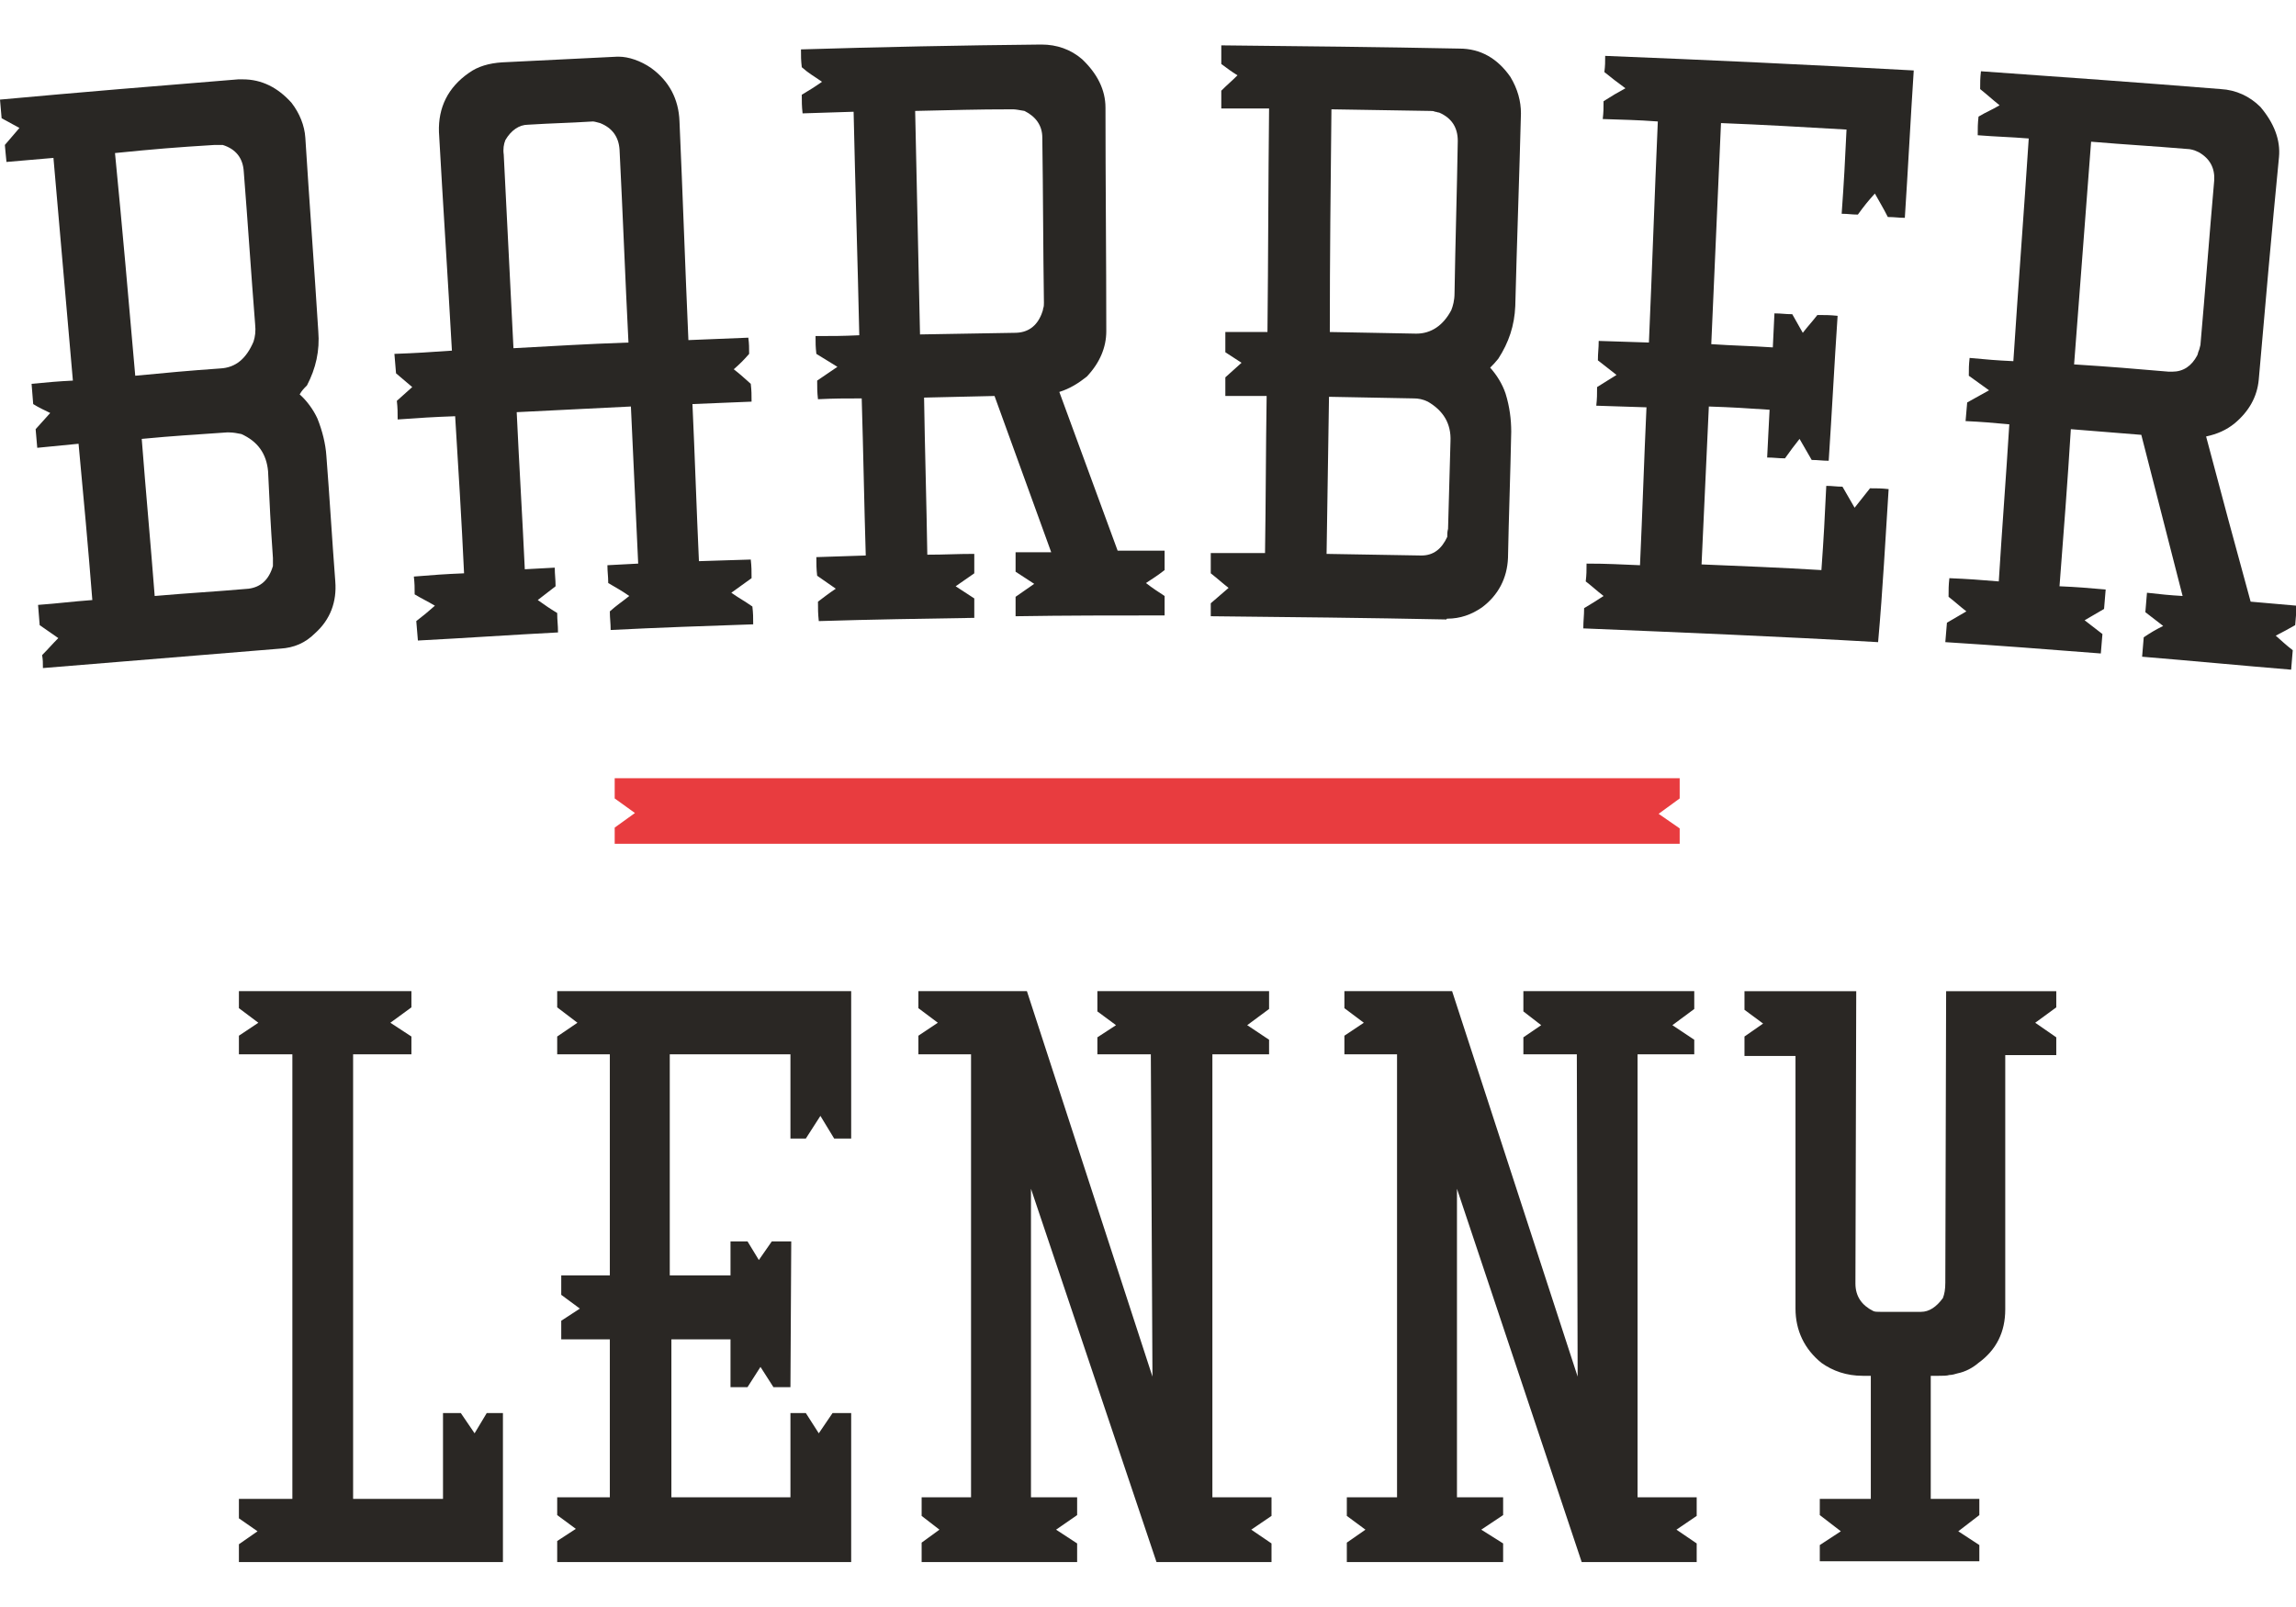
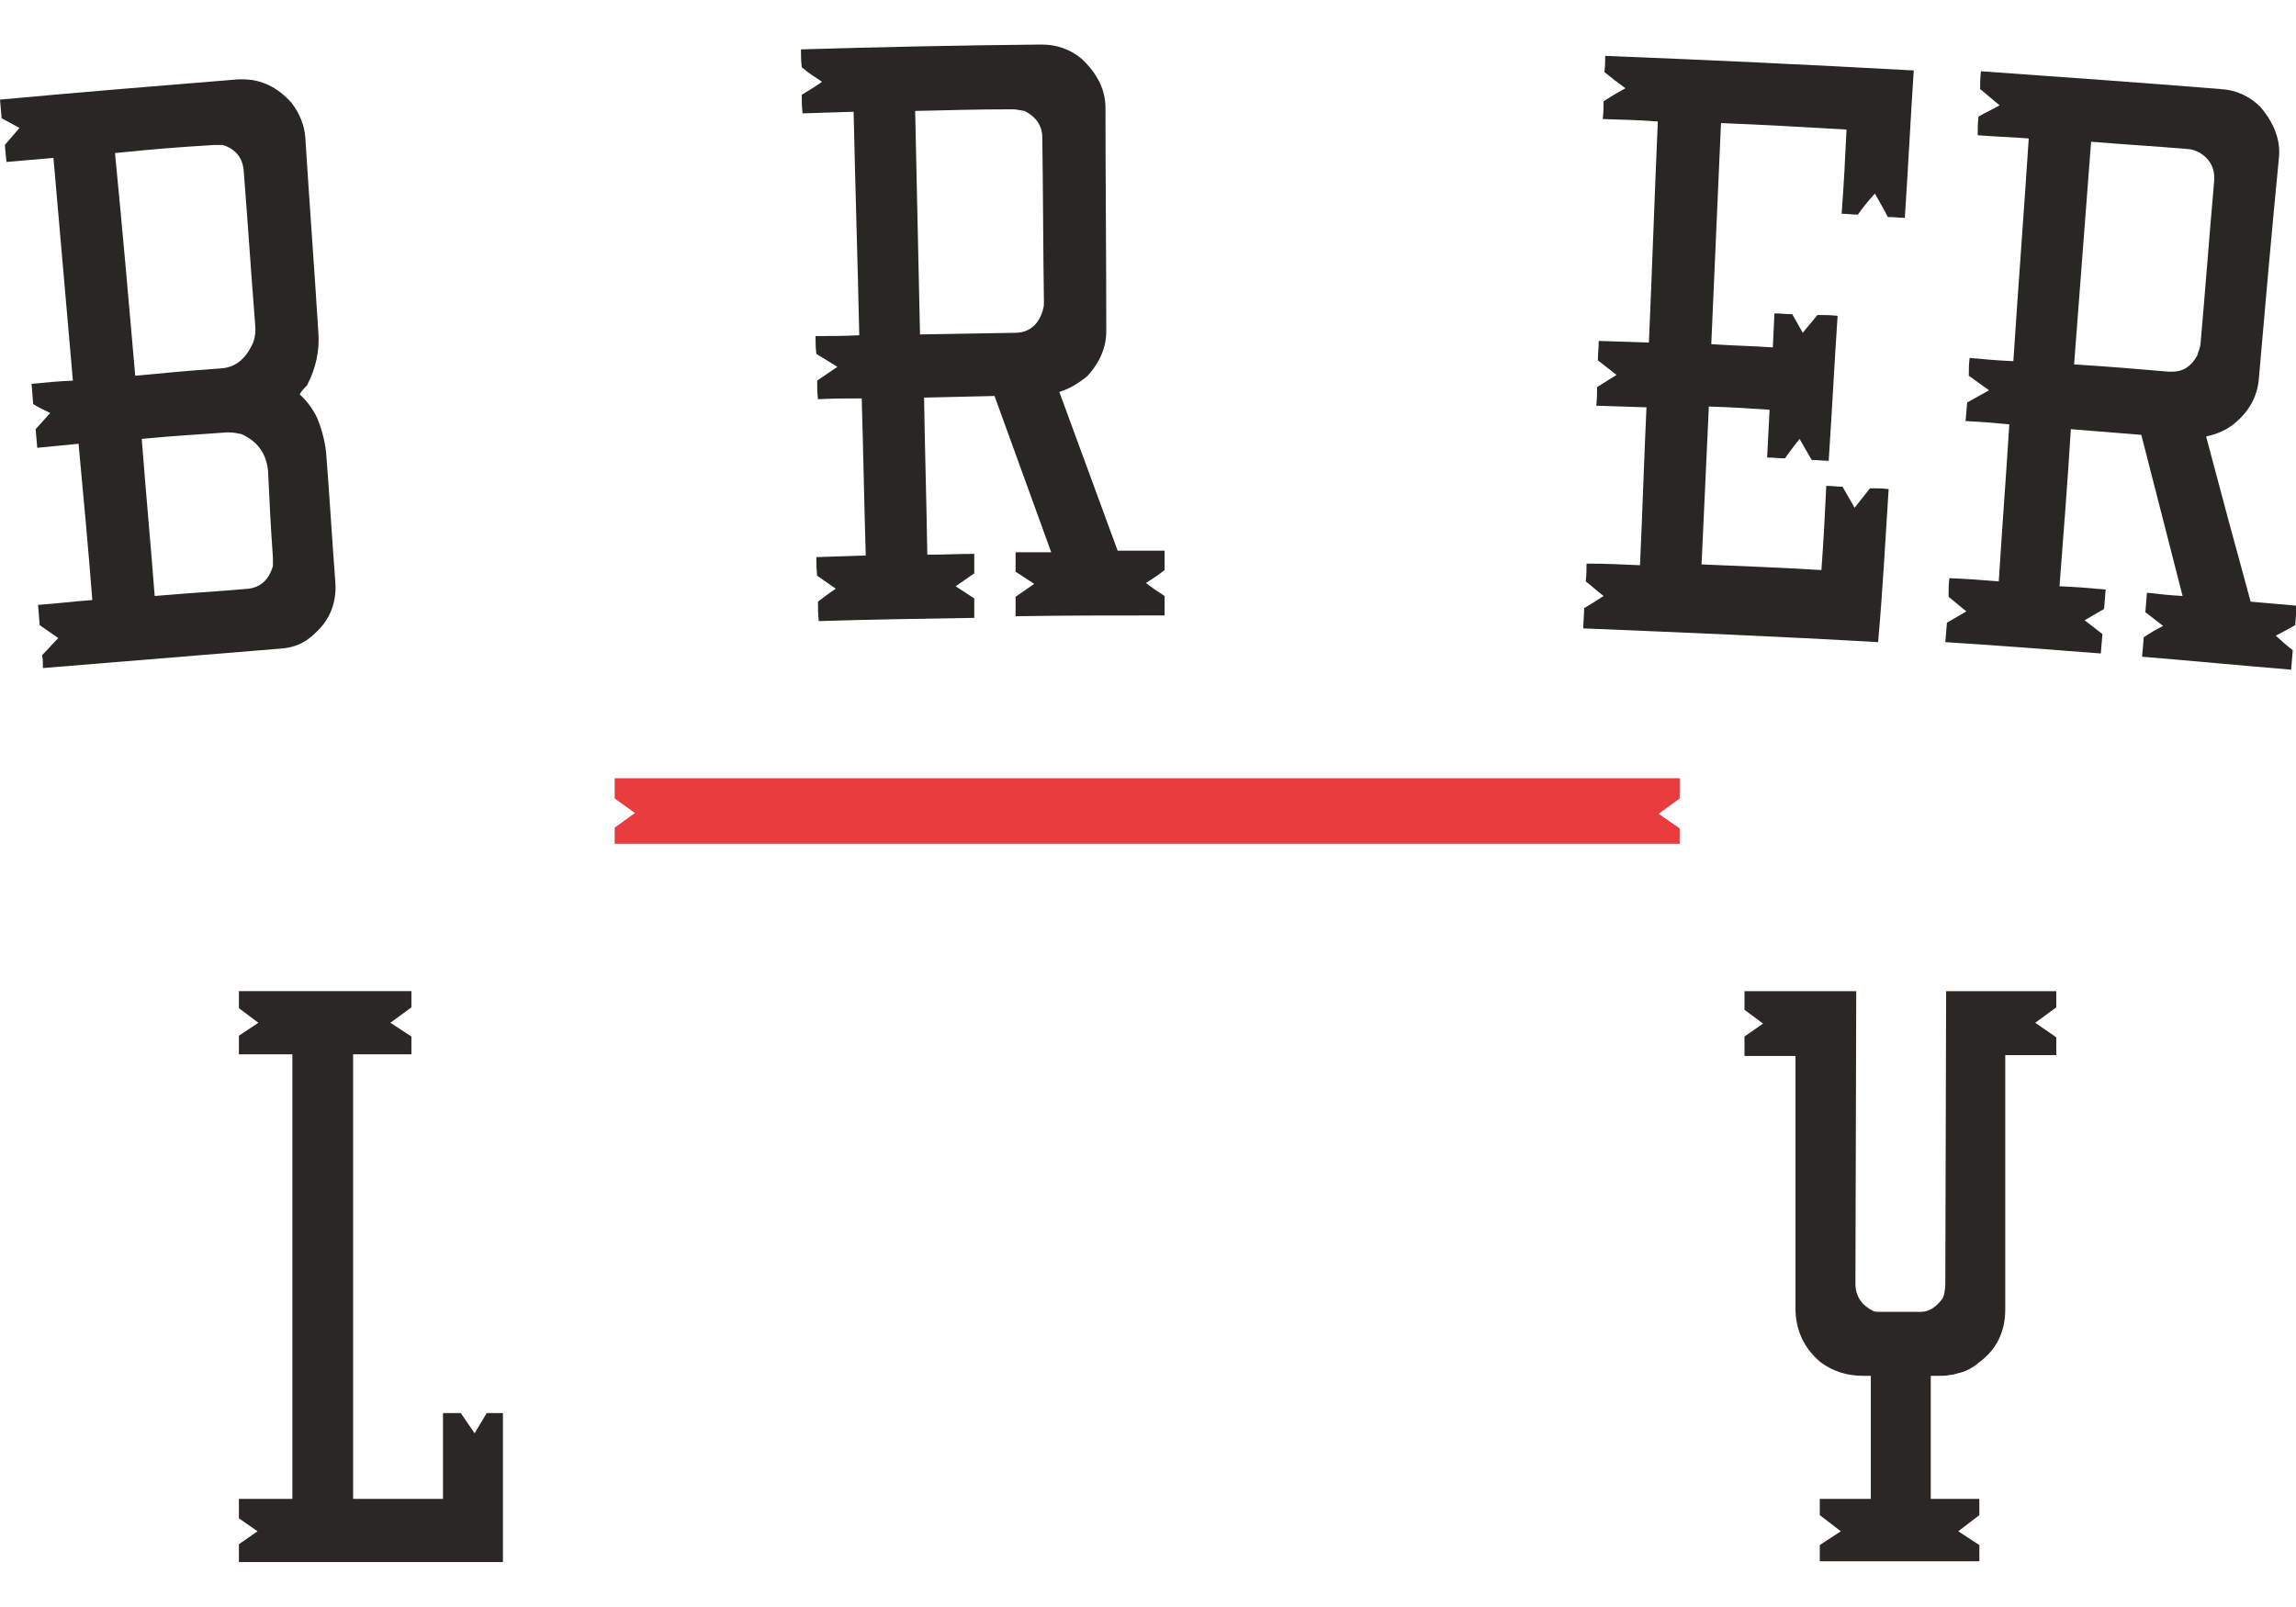
<svg xmlns="http://www.w3.org/2000/svg" version="1.1" id="Laag_1" x="0px" y="0px" viewBox="0 0 283.5 198.4" style="enable-background:new 0 0 283.5 198.4;" xml:space="preserve">
  <style type="text/css">
	.st0{fill:#2A2724;}
	.st1{fill:#292724;}
	.st2{fill:#E83C3F;}
</style>
  <g>
    <polygon class="st0" points="56.9,174.5 54.7,174.5 54.7,185.1 43.6,185.1 43.6,130.2 50.8,130.2 50.8,128 48.2,126.3 50.8,124.4    50.8,122.4 29.5,122.4 29.5,124.5 31.9,126.3 29.5,127.9 29.5,130.2 36.1,130.2 36.1,185.1 29.5,185.1 29.5,187.5 31.8,189.1    29.5,190.7 29.5,192.9 62.1,192.9 62.1,174.5 60.1,174.5 58.6,177  " />
-     <polygon class="st0" points="75.3,157.5 69.3,157.5 69.3,159.9 71.6,161.6 69.3,163.1 69.3,165.4 75.3,165.4 75.3,184.9    68.8,184.9 68.8,187.1 71.1,188.8 68.8,190.3 68.8,192.9 105.1,192.9 105.1,174.5 102.8,174.5 101.1,177 99.5,174.5 97.6,174.5    97.6,184.9 97.7,184.9 97.6,184.9 82.9,184.9 82.9,165.4 90.2,165.4 90.2,171.3 92.3,171.3 93.9,168.8 95.5,171.3 97.6,171.3    97.7,153.3 95.3,153.3 93.7,155.6 92.3,153.3 90.2,153.3 90.2,157.5 82.7,157.5 82.7,130.2 97.6,130.2 97.7,130.2 97.6,130.2    97.6,140.6 99.5,140.6 101.3,137.8 103,140.6 105.1,140.6 105.1,122.4 68.8,122.4 68.8,124.4 71.3,126.3 68.8,128 68.8,130.2    75.3,130.2  " />
-     <polygon class="st0" points="149.7,130.2 156.7,130.2 156.7,128.4 154,126.6 156.7,124.6 156.7,122.4 135.5,122.4 135.5,124.9    137.8,126.6 135.5,128.1 135.5,130.2 142.1,130.2 142.3,170 126.8,122.4 113.4,122.4 113.4,124.5 115.8,126.3 113.4,127.9    113.4,130.2 119.9,130.2 119.9,184.9 113.8,184.9 113.8,187.2 116,188.9 113.8,190.5 113.8,192.9 133,192.9 133,190.6 130.4,188.9    133,187.1 133,184.9 127.3,184.9 127.3,146.8 142.8,192.9 157,192.9 157,190.6 154.5,188.9 157,187.2 157,184.9 149.7,184.9  " />
-     <polygon class="st0" points="194.8,170 179.3,122.4 166,122.4 166,124.5 168.4,126.3 166,127.9 166,130.2 172.5,130.2 172.5,184.9    166.3,184.9 166.3,187.2 168.6,188.9 166.3,190.5 166.3,192.9 185.6,192.9 185.6,190.6 182.9,188.9 185.6,187.1 185.6,184.9    179.9,184.9 179.9,146.8 195.3,192.9 209.5,192.9 209.5,190.6 207,188.9 209.5,187.2 209.5,184.9 202.2,184.9 202.2,130.2    209.2,130.2 209.2,128.4 206.5,126.6 209.2,124.6 209.2,122.4 188.1,122.4 188.1,124.9 190.3,126.6 188.1,128.1 188.1,130.2    194.7,130.2  " />
    <path class="st0" d="M221.7,161.6c0,2.7,1.1,5,3.2,6.7c1.4,1,3.1,1.6,5.1,1.6h1v15.2h-6.3v2l2.6,2l-2.6,1.7v2h19.7v-2l-2.6-1.7   l2.6-2v-2h-6v-15.2h1c0.5,0,1,0,1.3-0.1c0.3,0,0.7-0.1,1-0.2c1-0.2,1.9-0.7,2.6-1.3c2.2-1.6,3.3-3.8,3.3-6.6v-31.4h6.3v-2.2   l-2.6-1.8l2.6-1.9v-2h-13.6l-0.1,36c0,0.8-0.1,1.4-0.3,1.9c-0.8,1.1-1.7,1.7-2.7,1.7h-5c-0.4,0-0.7,0-0.9-0.1   c-1.4-0.7-2.2-1.8-2.2-3.4l0.1-36.1h-13.8v2.3l2.3,1.7l-2.3,1.6v2.4h6.3V161.6z" />
    <path class="st1" d="M34.6,80.1c1.7-0.1,3.1-0.7,4.3-1.9c1.9-1.7,2.7-3.9,2.5-6.4c-0.4-5.2-0.7-10.4-1.1-15.5   c-0.1-1.5-0.5-3.1-1.1-4.6c-0.5-1.1-1.3-2.2-2.2-3c0.3-0.5,0.5-0.7,0.9-1.1c1.1-2.1,1.6-4.3,1.4-6.7C38.8,32.9,38.2,25,37.7,17   c-0.1-1.5-0.7-3-1.7-4.3c-1.7-1.9-3.7-2.9-6-2.9c-0.2,0-0.4,0-0.6,0C19.5,10.6,9.8,11.4,0,12.3c0.1,0.9,0.1,1.4,0.2,2.3   c0.9,0.5,1.3,0.7,2.2,1.2c-0.7,0.8-1.1,1.3-1.8,2.1c0.1,0.9,0.1,1.3,0.2,2.1c2.3-0.2,3.5-0.3,5.8-0.5C7.4,28.7,8.2,37.8,9,47   C7,47.1,6,47.2,3.9,47.4c0.1,1,0.1,1.5,0.2,2.5c0.8,0.5,1.3,0.7,2.1,1.1c-0.7,0.8-1.1,1.2-1.8,2c0.1,0.9,0.1,1.4,0.2,2.3   c2-0.2,3.1-0.3,5.1-0.5c0.6,6.4,1.2,12.9,1.7,19.3c-2.7,0.2-4,0.4-6.7,0.6c0.1,1,0.1,1.5,0.2,2.5c0.9,0.6,1.4,1,2.3,1.6   c-0.8,0.8-1.2,1.3-2,2.1c0.1,0.6,0.1,0.9,0.1,1.6h0l0,0c0,0,0,0,0,0C15.2,81.7,24.9,80.9,34.6,80.1z M33.7,68.9c0,0.4,0,0.6,0,1   c-0.5,1.7-1.5,2.6-3,2.8c-4.6,0.4-7,0.5-11.6,0.9c-0.5-6.5-1.1-12.9-1.6-19.4c4.2-0.4,6.3-0.5,10.5-0.8c0.1,0,0.2,0,0.3,0   c0.5,0,1,0.1,1.5,0.2c2,0.9,3.1,2.4,3.3,4.6C33.3,62.4,33.4,64.6,33.7,68.9z M26.5,17.9c0.1,0,0.2,0,0.3,0c0.1,0,0.2,0,0.3,0   c0.1,0,0.2,0,0.3,0c0,0,0.1,0,0.1,0c1.6,0.5,2.5,1.6,2.6,3.3c0.5,6.3,0.9,12.5,1.4,18.8c0.1,0.9,0,1.6-0.2,2.2   c-0.9,2.1-2.2,3.2-4.1,3.3c-4.2,0.3-6.3,0.5-10.5,0.9c-0.8-9.2-1.6-18.3-2.5-27.5C19.2,18.4,21.6,18.2,26.5,17.9z" />
-     <path class="st1" d="M50.9,47.8c-0.8,0.7-1.1,1-1.9,1.7c0.1,0.9,0.1,1.4,0.1,2.3c2.8-0.2,4.3-0.3,7.1-0.4   c0.4,6.5,0.8,12.9,1.1,19.4c-2.5,0.1-3.7,0.2-6.2,0.4c0.1,0.9,0.1,1.3,0.1,2.2c1,0.6,1.5,0.8,2.5,1.4c-0.9,0.8-1.4,1.2-2.3,1.9   c0.1,1,0.1,1.4,0.2,2.4c5.8-0.3,11.5-0.7,17.3-1c0-1-0.1-1.4-0.1-2.4c-1-0.6-1.4-0.9-2.4-1.6c0.9-0.7,1.3-1,2.2-1.7   c0-0.9-0.1-1.4-0.1-2.3c-1.5,0.1-2.2,0.1-3.7,0.2c-0.3-6.5-0.7-12.9-1-19.4c5.6-0.3,8.5-0.4,14.1-0.7c0.3,6.5,0.6,12.9,0.9,19.4   c-1.5,0.1-2.3,0.1-3.8,0.2c0,0.9,0.1,1.3,0.1,2.2c1,0.6,1.6,0.9,2.6,1.6c-1,0.8-1.5,1.1-2.4,1.9c0,0.9,0.1,1.4,0.1,2.3   c5.9-0.3,11.7-0.5,17.6-0.7c0-0.9,0-1.3-0.1-2.2c-1-0.7-1.6-1-2.6-1.7c1-0.7,1.5-1.1,2.5-1.8c0-0.9,0-1.4-0.1-2.3   c-2.6,0.1-3.9,0.1-6.4,0.2c-0.3-6.5-0.5-12.9-0.8-19.4c2.9-0.1,4.4-0.2,7.3-0.3c0-0.9,0-1.3-0.1-2.2c-0.8-0.7-1.2-1.1-2.1-1.8   c0.8-0.7,1.2-1.1,1.9-1.9c0-0.8,0-1.2-0.1-2c-3,0.1-4.4,0.2-7.4,0.3c-0.4-9-0.7-18-1.1-27c-0.1-2.8-1.3-5-3.5-6.6   C79.1,7.5,77.6,7,76.4,7c-0.1,0-0.1,0-0.2,0C70.5,7.3,67.7,7.4,62,7.7c-1.6,0.1-3,0.5-4.1,1.3c-2.6,1.8-3.8,4.3-3.7,7.3   c0.5,9,1.1,18,1.6,27c-2.9,0.2-4.3,0.3-7.1,0.4c0.1,1,0.1,1.4,0.2,2.4C49.7,46.8,50.1,47.1,50.9,47.8z M62.4,17.3   c0.7-1.2,1.7-1.9,2.8-1.9c3.2-0.2,4.8-0.2,8-0.4c0,0,0,0,0,0c0.2,0,0.5,0.1,0.9,0.2c1.5,0.6,2.3,1.7,2.4,3.3   c0.4,7.9,0.7,15.9,1.1,23.8c-5.7,0.2-8.5,0.4-14.2,0.7C63,35,62.6,27.1,62.2,19.1C62.1,18.4,62.2,17.8,62.4,17.3z" />
    <path class="st1" d="M101.5,10.1c-1,0.7-1.5,1-2.5,1.6c0,0.9,0,1.4,0.1,2.3c2.5-0.1,3.8-0.1,6.3-0.2c0.2,9.2,0.5,18.4,0.7,27.6   c-2.2,0.1-3.2,0.1-5.4,0.1c0,0.9,0,1.3,0.1,2.2c1,0.6,1.6,1,2.6,1.6c-1,0.7-1.5,1-2.5,1.7c0,0.9,0,1.4,0.1,2.3   c2.1-0.1,3.2-0.1,5.4-0.1c0.2,6.5,0.3,12.9,0.5,19.4c-2.4,0.1-3.7,0.1-6.1,0.2c0,0.9,0,1.4,0.1,2.3c0.9,0.6,1.4,1,2.3,1.6   c-0.9,0.6-1.4,1-2.2,1.6c0,1,0,1.4,0.1,2.4c6.4-0.2,12.8-0.3,19.2-0.4c0-1,0-1.4,0-2.4c-0.9-0.6-1.4-0.9-2.3-1.5   c0.9-0.6,1.4-1,2.3-1.6c0-1,0-1.4,0-2.4c-2.3,0-3.5,0.1-5.8,0.1c-0.1-6.5-0.3-12.9-0.4-19.4c3.5-0.1,5.2-0.1,8.7-0.2   c2.3,6.4,4.7,12.9,7,19.3c-1.7,0-2.6,0-4.4,0c0,1,0,1.4,0,2.4c0.9,0.6,1.4,0.9,2.3,1.5c-0.9,0.6-1.4,1-2.3,1.6c0,1,0,1.4,0,2.4   c6.1-0.1,12.3-0.1,18.4-0.1c0-1,0-1.4,0-2.4c-0.9-0.6-1.4-0.9-2.3-1.6c0.9-0.6,1.4-0.9,2.3-1.6c0-1,0-1.4,0-2.4c-2.3,0-3.5,0-5.8,0   c-2.4-6.5-4.8-13.1-7.2-19.6c1.3-0.4,2.4-1.1,3.4-1.9c1.6-1.7,2.4-3.6,2.4-5.6c0-9.2-0.1-18.4-0.1-27.6c0-2.2-1-4.2-2.9-6   c-1.4-1.2-3.1-1.8-5-1.8c0,0-0.1,0-0.1,0c-9.9,0.1-19.8,0.3-29.6,0.6c0,0.9,0,1.3,0.1,2.2C99.9,9.1,100.5,9.4,101.5,10.1z    M125.1,13.5C125.1,13.5,125.1,13.5,125.1,13.5C125.1,13.5,125.1,13.5,125.1,13.5L125.1,13.5L125.1,13.5c0.3,0,0.8,0.1,1.4,0.2   c1.4,0.7,2.2,1.8,2.2,3.3c0.1,6.8,0.1,13.6,0.2,20.4c0,0.2,0,0.5-0.1,0.7c0,0.2-0.1,0.4-0.2,0.7c-0.6,1.5-1.7,2.3-3.3,2.3   c-4.7,0.1-7,0.1-11.7,0.2c-0.2-9.2-0.4-18.4-0.6-27.6C117.9,13.6,120.3,13.5,125.1,13.5z" />
-     <path class="st1" d="M178.7,76.4c1.6,0,3-0.5,4.3-1.4c2-1.5,3.1-3.6,3.2-6.1c0.1-5.2,0.3-10.4,0.4-15.6c0-1.5-0.2-3.1-0.7-4.7   c-0.4-1.2-1.1-2.3-1.9-3.2c0.4-0.4,0.6-0.6,1-1.1c1.3-2,2-4.1,2.1-6.5c0.2-7.9,0.5-15.9,0.7-23.8c0-1.5-0.4-3-1.3-4.5   c-1.6-2.3-3.7-3.5-6.3-3.5c-9.8-0.2-19.6-0.3-29.4-0.4c0,0.9,0,1.4,0,2.3c0.8,0.6,1.2,0.9,2,1.4c-0.8,0.8-1.2,1.1-2,1.9   c0,0.9,0,1.3,0,2.2c2.3,0,3.5,0,5.9,0c-0.1,9.2-0.1,18.4-0.2,27.6c-2.1,0-3.1,0-5.2,0c0,1,0,1.5,0,2.5c0.8,0.5,1.2,0.8,2,1.3   c-0.8,0.7-1.2,1.1-2,1.8c0,0.9,0,1.4,0,2.3c2.1,0,3.1,0,5.1,0c-0.1,6.5-0.1,12.9-0.2,19.4c-2.7,0-4,0-6.7,0c0,1,0,1.5,0,2.5   c0.9,0.7,1.3,1.1,2.2,1.8c-0.9,0.8-1.3,1.1-2.2,1.9c0,0.6,0,0.9,0,1.6c9.7,0.1,19.4,0.2,29.1,0.4C178.6,76.4,178.7,76.4,178.7,76.4   z M164.4,13.5c4.9,0.1,7.3,0.1,12.2,0.2c0.2,0,0.4,0,0.6,0.1c0.2,0,0.3,0.1,0.5,0.1c1.6,0.7,2.3,1.9,2.3,3.5   c-0.1,6.3-0.3,12.5-0.4,18.8c0,0.9-0.2,1.6-0.4,2.1c-1,1.9-2.5,2.9-4.3,2.9c0,0-0.1,0-0.1,0c-4.2-0.1-6.3-0.1-10.6-0.2   C164.2,31.9,164.3,22.7,164.4,13.5z M175.5,68.6C175.5,68.6,175.4,68.6,175.5,68.6c-4.7-0.1-7.1-0.1-11.7-0.2   c0.1-6.5,0.2-12.9,0.3-19.4c4.2,0.1,6.3,0.1,10.5,0.2c0.5,0,1.1,0.1,1.7,0.4c1.9,1.1,2.9,2.7,2.8,4.9c-0.1,4.3-0.2,6.5-0.3,10.8   c-0.1,0.4-0.1,0.6-0.1,1C178,67.8,177,68.6,175.5,68.6z" />
    <path class="st1" d="M233.2,60.4c-0.9-0.1-1.4-0.1-2.3-0.1c-0.8,1-1.1,1.4-1.9,2.4c-0.6-1-0.9-1.6-1.5-2.6c-0.8,0-1.2-0.1-2-0.1   c-0.2,4.2-0.3,6.2-0.6,10.4c0,0,0.1,0,0.1,0c0,0-0.1,0-0.1,0c-4.9-0.3-9.9-0.5-14.8-0.7c0.3-6.5,0.6-13,0.9-19.5   c3,0.1,4.5,0.2,7.5,0.4c-0.1,2.3-0.2,3.5-0.3,5.9c0.9,0,1.3,0.1,2.2,0.1c0.7-1,1.1-1.5,1.8-2.4c0.6,1,0.9,1.6,1.5,2.6   c0.8,0,1.3,0.1,2.1,0.1c0.4-6,0.7-12,1.1-17.9c-1-0.1-1.5-0.1-2.5-0.1c-0.7,0.9-1.1,1.3-1.8,2.2c-0.5-0.9-0.8-1.4-1.3-2.3   c-0.9,0-1.3-0.1-2.2-0.1c-0.1,1.7-0.1,2.5-0.2,4.2c-3-0.2-4.6-0.2-7.6-0.4c0.4-9.1,0.8-18.2,1.2-27.3c5.2,0.2,10.3,0.5,15.5,0.8   c0,0,0,0,0,0c0,0,0.1,0,0.1,0c0,0-0.1,0-0.1,0c-0.2,4.2-0.3,6.2-0.6,10.4c0.8,0,1.2,0.1,2,0.1c0.8-1.1,1.2-1.6,2.1-2.6   c0.6,1.1,1,1.7,1.6,2.9c0.9,0,1.3,0.1,2.1,0.1c0.4-6.1,0.7-12.1,1.1-18.2c-12.7-0.7-25.4-1.3-38.1-1.8c0,0.8,0,1.2-0.1,2   c1,0.8,1.5,1.2,2.6,2c-1.1,0.6-1.6,0.9-2.7,1.6c0,0.9,0,1.3-0.1,2.2c2.7,0.1,4.1,0.1,6.8,0.3c-0.4,9.1-0.7,18.2-1.1,27.3   c-2.5-0.1-3.7-0.1-6.2-0.2c0,1-0.1,1.4-0.1,2.4c0.9,0.7,1.4,1.1,2.3,1.8c-1,0.6-1.4,0.9-2.4,1.5c0,0.9,0,1.4-0.1,2.3   c2.5,0.1,3.7,0.1,6.2,0.2c-0.3,6.5-0.5,13-0.8,19.5c-2.6-0.1-3.9-0.2-6.6-0.2c0,0.9,0,1.3-0.1,2.2c0.9,0.7,1.3,1.1,2.2,1.8   c-0.9,0.6-1.4,0.9-2.4,1.5c0,1-0.1,1.5-0.1,2.5c12.1,0.5,24.3,1,36.4,1.7C232.5,72.6,232.8,66.5,233.2,60.4z" />
    <path class="st1" d="M272.4,53.9c1.4-0.3,2.5-0.8,3.5-1.6c1.8-1.5,2.8-3.3,3-5.4c0.8-9.2,1.6-18.3,2.5-27.5   c0.2-2.1-0.6-4.2-2.3-6.2c-1.3-1.3-3-2.1-4.9-2.2c-9.9-0.8-19.7-1.5-29.6-2.2c-0.1,0.9-0.1,1.3-0.1,2.2c1,0.8,1.4,1.2,2.4,2   c-1,0.6-1.6,0.8-2.6,1.4c-0.1,0.9-0.1,1.4-0.1,2.3c2.5,0.2,3.8,0.2,6.3,0.4c-0.6,9.2-1.3,18.3-1.9,27.5c-2.2-0.1-3.2-0.2-5.4-0.4   c-0.1,0.9-0.1,1.3-0.1,2.2c1,0.7,1.5,1.1,2.5,1.8c-1.1,0.6-1.6,0.9-2.7,1.5c-0.1,0.9-0.1,1.4-0.2,2.3c2.1,0.1,3.2,0.2,5.4,0.4   c-0.4,6.5-0.9,12.9-1.3,19.4c-2.4-0.2-3.7-0.3-6.1-0.4c-0.1,0.9-0.1,1.4-0.1,2.3c0.9,0.7,1.3,1.1,2.2,1.8c-1,0.6-1.4,0.8-2.4,1.4   c-0.1,1-0.1,1.4-0.2,2.4c6.4,0.4,12.8,0.9,19.2,1.4c0.1-1,0.1-1.4,0.2-2.4c-0.9-0.7-1.3-1-2.2-1.7c1-0.6,1.4-0.8,2.4-1.4   c0.1-1,0.1-1.4,0.2-2.4c-2.3-0.2-3.4-0.3-5.7-0.4c0.5-6.5,1-12.9,1.4-19.4c3.5,0.3,5.2,0.4,8.7,0.7c1.7,6.6,3.4,13.3,5.1,19.9   c-1.7-0.1-2.6-0.2-4.4-0.4c-0.1,1-0.1,1.4-0.2,2.4c0.9,0.7,1.3,1,2.2,1.7c-1,0.5-1.5,0.8-2.4,1.4c-0.1,1-0.1,1.4-0.2,2.4   c6.1,0.5,12.3,1.1,18.4,1.6c0.1-1,0.1-1.4,0.2-2.4c-0.9-0.7-1.3-1.1-2.1-1.8c1-0.5,1.5-0.8,2.4-1.3c0.1-1,0.1-1.4,0.2-2.4   c-2.3-0.2-3.4-0.3-5.7-0.5C276,67.4,274.2,60.7,272.4,53.9z M271.5,43.3c-0.1,0.2-0.1,0.4-0.2,0.6c-0.7,1.3-1.7,2-3.1,2   c-0.1,0-0.2,0-0.4,0c-4.7-0.4-7-0.6-11.7-0.9c0.7-9.2,1.4-18.3,2.1-27.5c4.8,0.4,7.1,0.5,11.9,0.9c0.3,0,0.8,0.1,1.4,0.4   c1.4,0.8,2,2,1.9,3.5c-0.6,6.8-1.1,13.5-1.7,20.3C271.6,42.9,271.6,43.1,271.5,43.3z" />
    <polygon class="st2" points="207.4,102.3 204.8,100.5 207.4,98.6 207.4,96.1 75.9,96.1 75.9,98.6 78.4,100.4 75.9,102.2    75.9,104.2 207.4,104.2  " />
  </g>
</svg>